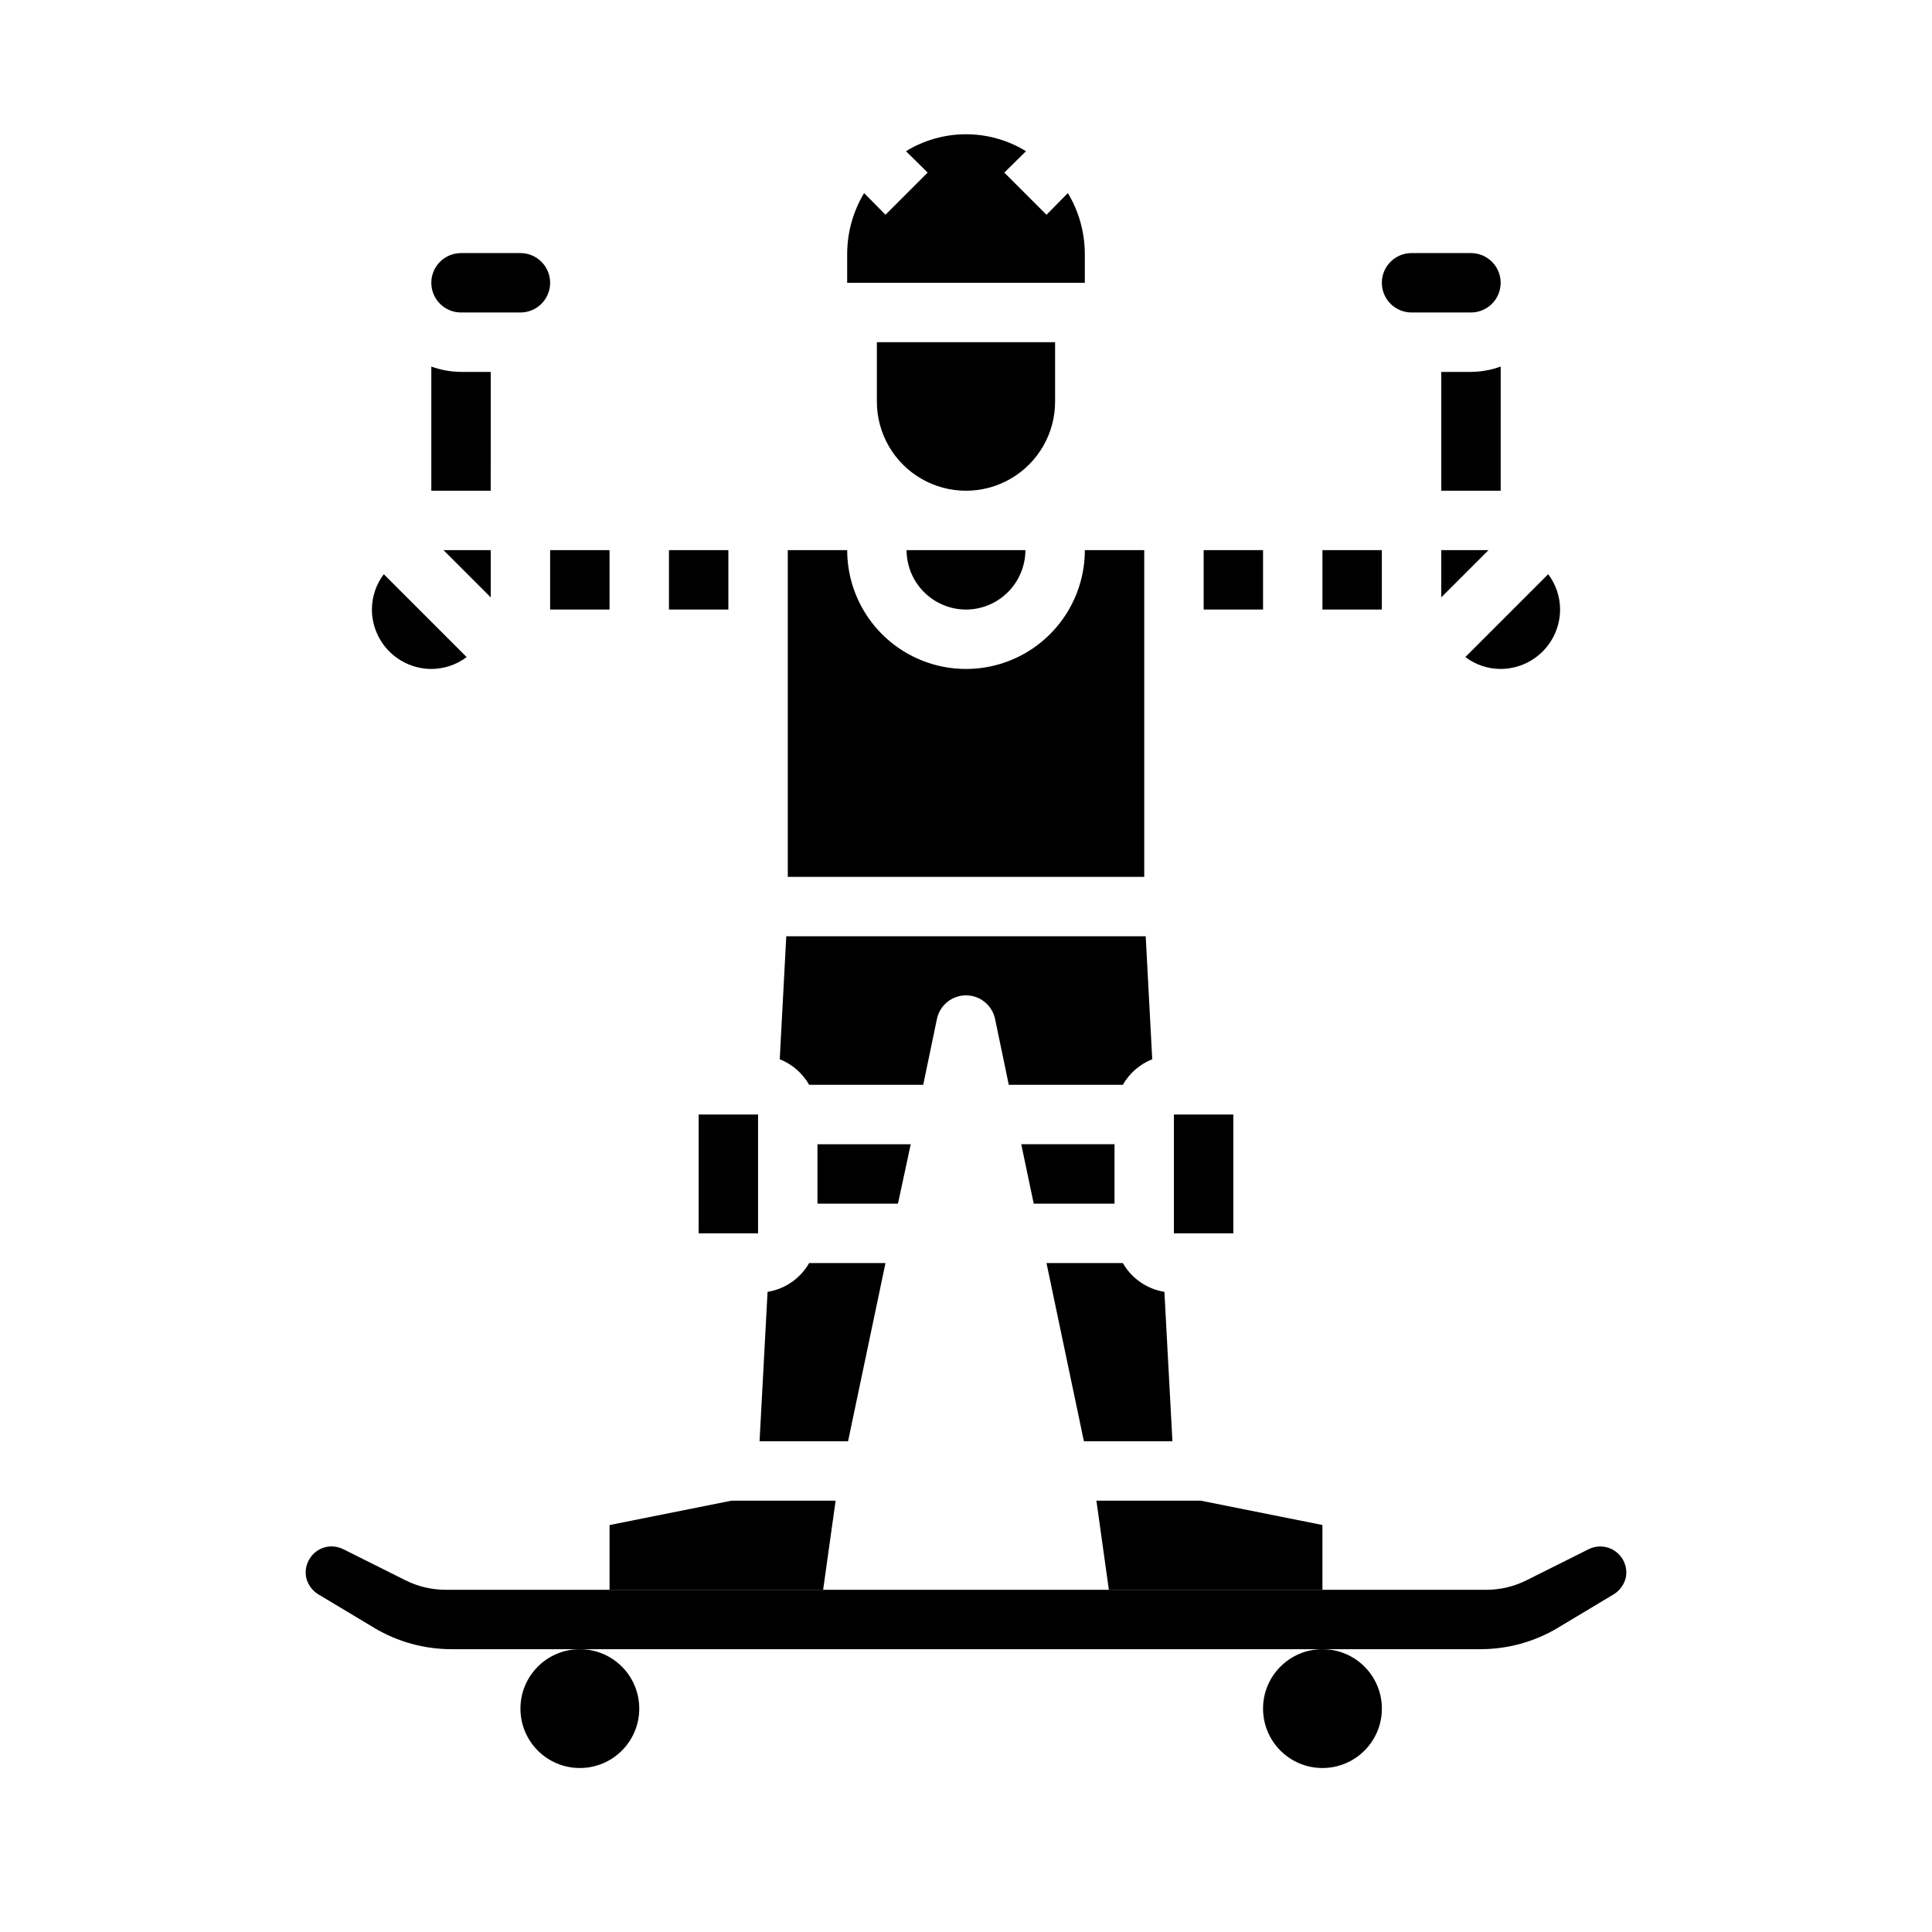
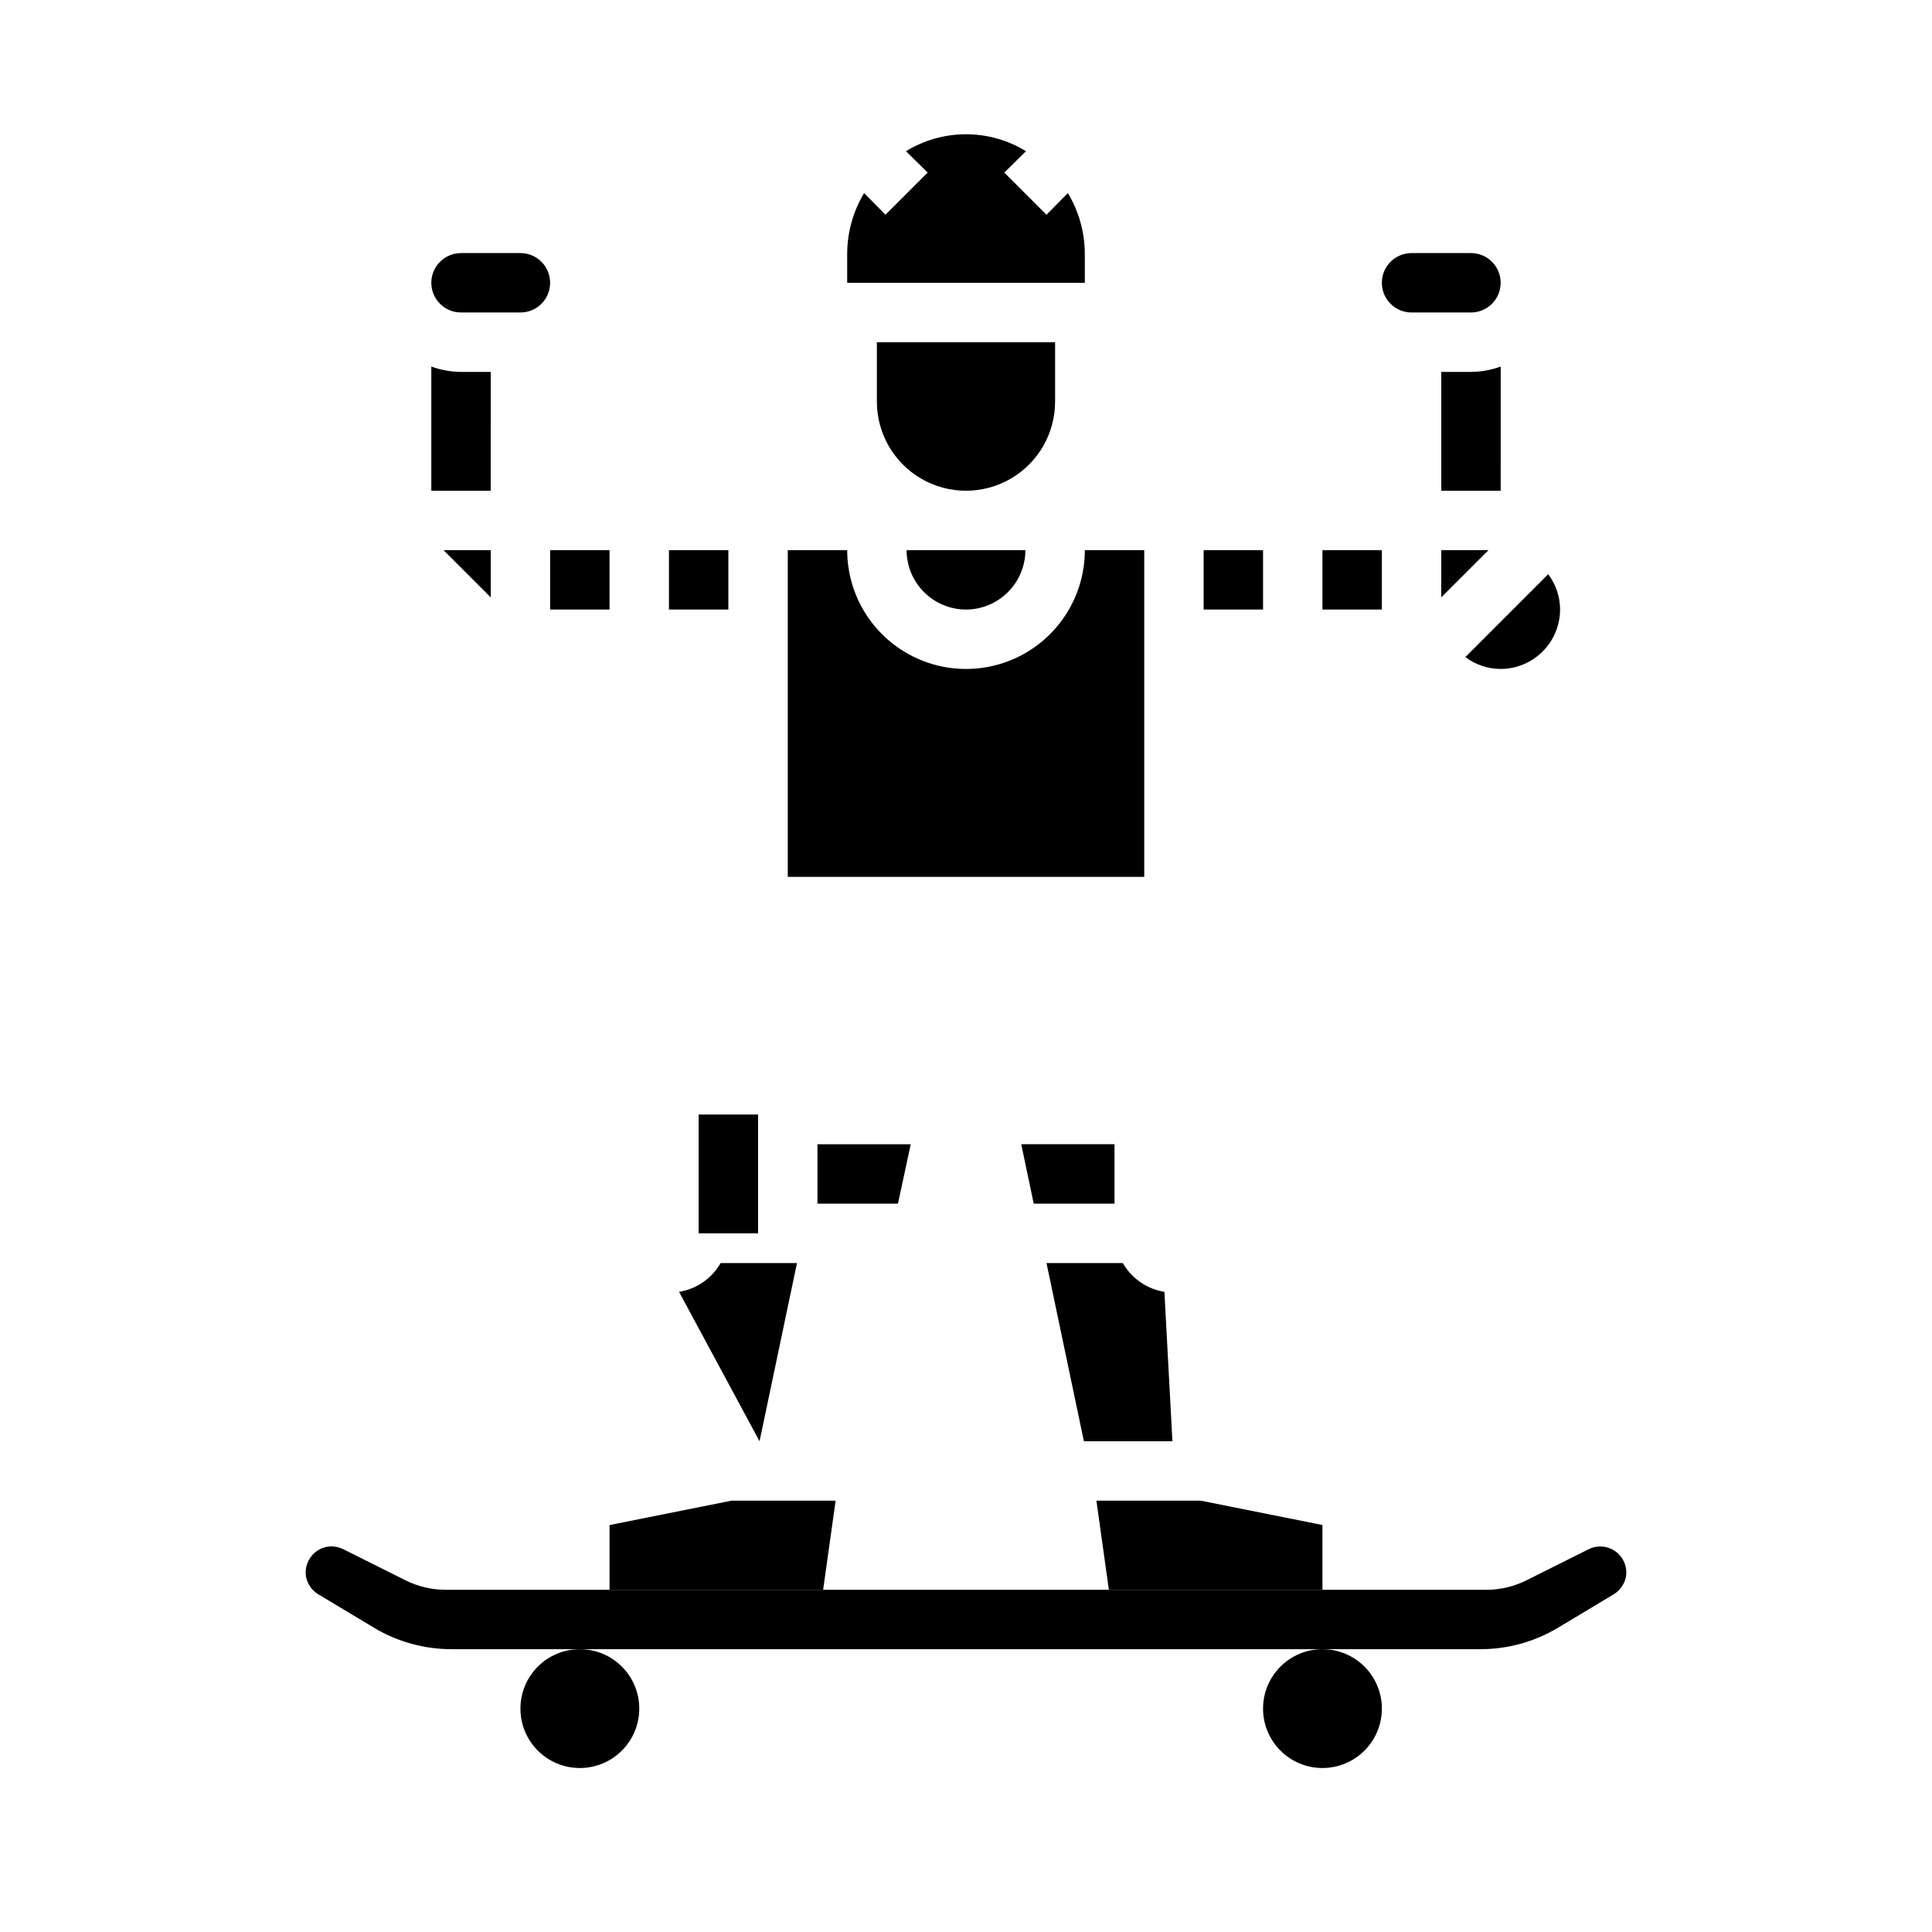
<svg xmlns="http://www.w3.org/2000/svg" fill="#000000" width="800px" height="800px" version="1.1" viewBox="144 144 512 512">
  <g>
    <path d="m313.41 596.8c0 8.695-7.051 15.742-15.742 15.742-8.695 0-15.746-7.047-15.746-15.742 0-8.695 7.051-15.746 15.746-15.746 8.691 0 15.742 7.051 15.742 15.746" />
    <path d="m510.21 596.8c0 8.695-7.051 15.742-15.746 15.742-8.691 0-15.742-7.047-15.742-15.742 0-8.695 7.051-15.746 15.742-15.746 8.695 0 15.746 7.051 15.746 15.746" />
    <path d="m368.51 218.94h62.977v-7.871c-0.051-5.606-1.602-11.098-4.488-15.902l-5.668 5.746-11.18-11.176 5.746-5.668c-4.785-2.938-10.285-4.488-15.898-4.488s-11.117 1.551-15.902 4.488l5.746 5.668-11.18 11.176-5.668-5.746c-2.887 4.805-4.438 10.297-4.484 15.902z" />
    <path d="m423.61 234.69h-47.23v15.742c0 8.438 4.5 16.234 11.809 20.453 7.305 4.219 16.309 4.219 23.613 0 7.309-4.219 11.809-12.016 11.809-20.453z" />
    <path d="m462.98 289.79h15.742v15.742h-15.742z" />
-     <path d="m350.64 424.71c3.289 1.309 6.039 3.695 7.793 6.773h30.23l3.621-17.398c0.742-3.668 3.969-6.305 7.715-6.305 3.742 0 6.969 2.637 7.715 6.305l3.621 17.398h30.23-0.004c1.754-3.078 4.504-5.465 7.793-6.773l-1.73-32.59h-95.254z" />
    <path d="m494.46 289.79h15.742v15.742h-15.742z" />
-     <path d="m455.1 439.36h15.742v31.488h-15.742z" />
    <path d="m525.95 302.31 12.52-12.52h-12.52z" />
    <path d="m541.7 241.14c-2.523 0.918-5.188 1.395-7.871 1.418h-7.875v31.488h15.742z" />
    <path d="m352.77 289.79v86.594h94.465v-86.594h-15.742c0 11.25-6.004 21.645-15.746 27.27-9.742 5.625-21.746 5.625-31.488 0-9.742-5.625-15.742-16.02-15.742-27.27z" />
    <path d="m289.79 289.79h15.742v15.742h-15.742z" />
    <path d="m274.05 242.56h-7.871c-2.688-0.023-5.348-0.5-7.875-1.418v32.906h15.742z" />
    <path d="m400 305.54c4.172-0.012 8.168-1.676 11.117-4.625 2.949-2.949 4.613-6.949 4.625-11.121h-31.488c0.012 4.172 1.676 8.172 4.625 11.121 2.949 2.949 6.949 4.613 11.121 4.625z" />
    <path d="m321.28 289.79h15.742v15.742h-15.742z" />
    <path d="m274.05 289.79h-12.516l12.516 12.52z" />
    <path d="m437.86 565.31h56.598v-17.164l-32.273-6.453h-27.629z" />
    <path d="m532.33 318.13c2.699 2.039 5.984 3.141 9.367 3.148 4.172-0.012 8.168-1.676 11.117-4.625 2.953-2.949 4.613-6.945 4.625-11.117-0.004-3.383-1.109-6.668-3.148-9.367z" />
-     <path d="m242.56 305.54c0.012 4.172 1.676 8.168 4.625 11.117 2.949 2.949 6.945 4.613 11.117 4.625 3.383-0.008 6.672-1.109 9.367-3.148l-21.961-21.961c-2.039 2.699-3.141 5.984-3.148 9.367z" />
    <path d="m281.92 211.07h-15.742c-4.348 0-7.875 3.523-7.875 7.871s3.527 7.871 7.875 7.871h15.742c4.348 0 7.871-3.523 7.871-7.871s-3.523-7.871-7.871-7.871z" />
    <path d="m329.15 439.36h15.742v31.488h-15.742z" />
    <path d="m533.82 211.07h-15.746c-4.348 0-7.871 3.523-7.871 7.871s3.523 7.871 7.871 7.871h15.746c4.348 0 7.871-3.523 7.871-7.871s-3.523-7.871-7.871-7.871z" />
    <path d="m441.56 478.72h-20.23l9.918 47.23h23.457l-2.125-39.598v0.004c-4.637-0.754-8.684-3.559-11.02-7.637z" />
    <path d="m414.64 447.23 3.305 15.746h21.414v-15.746z" />
-     <path d="m345.29 525.95h23.457l9.918-47.23h-20.23c-2.332 4.078-6.383 6.883-11.02 7.637z" />
+     <path d="m345.29 525.95l9.918-47.23h-20.23c-2.332 4.078-6.383 6.883-11.02 7.637z" />
    <path d="m305.54 548.15v17.164h56.598l3.309-23.617h-27.633z" />
    <path d="m381.97 462.98 3.383-15.746h-24.719v15.746z" />
    <path d="m574.84 562.16c0.543-2.578-0.43-5.238-2.504-6.859-2.07-1.621-4.887-1.926-7.258-0.777l-16.531 8.266c-3.273 1.645-6.883 2.508-10.547 2.519h-276c-3.66-0.012-7.273-0.875-10.547-2.519l-16.531-8.266c-0.961-0.457-2.008-0.699-3.07-0.711-2.285 0-4.418 1.156-5.668 3.07-1.047 1.547-1.418 3.453-1.023 5.277 0.445 1.797 1.574 3.352 3.148 4.328l14.957 8.973c6.125 3.633 13.109 5.562 20.23 5.59h273c7.121-0.027 14.105-1.957 20.23-5.59l14.957-8.973c1.574-0.977 2.707-2.531 3.148-4.328z" />
  </g>
</svg>